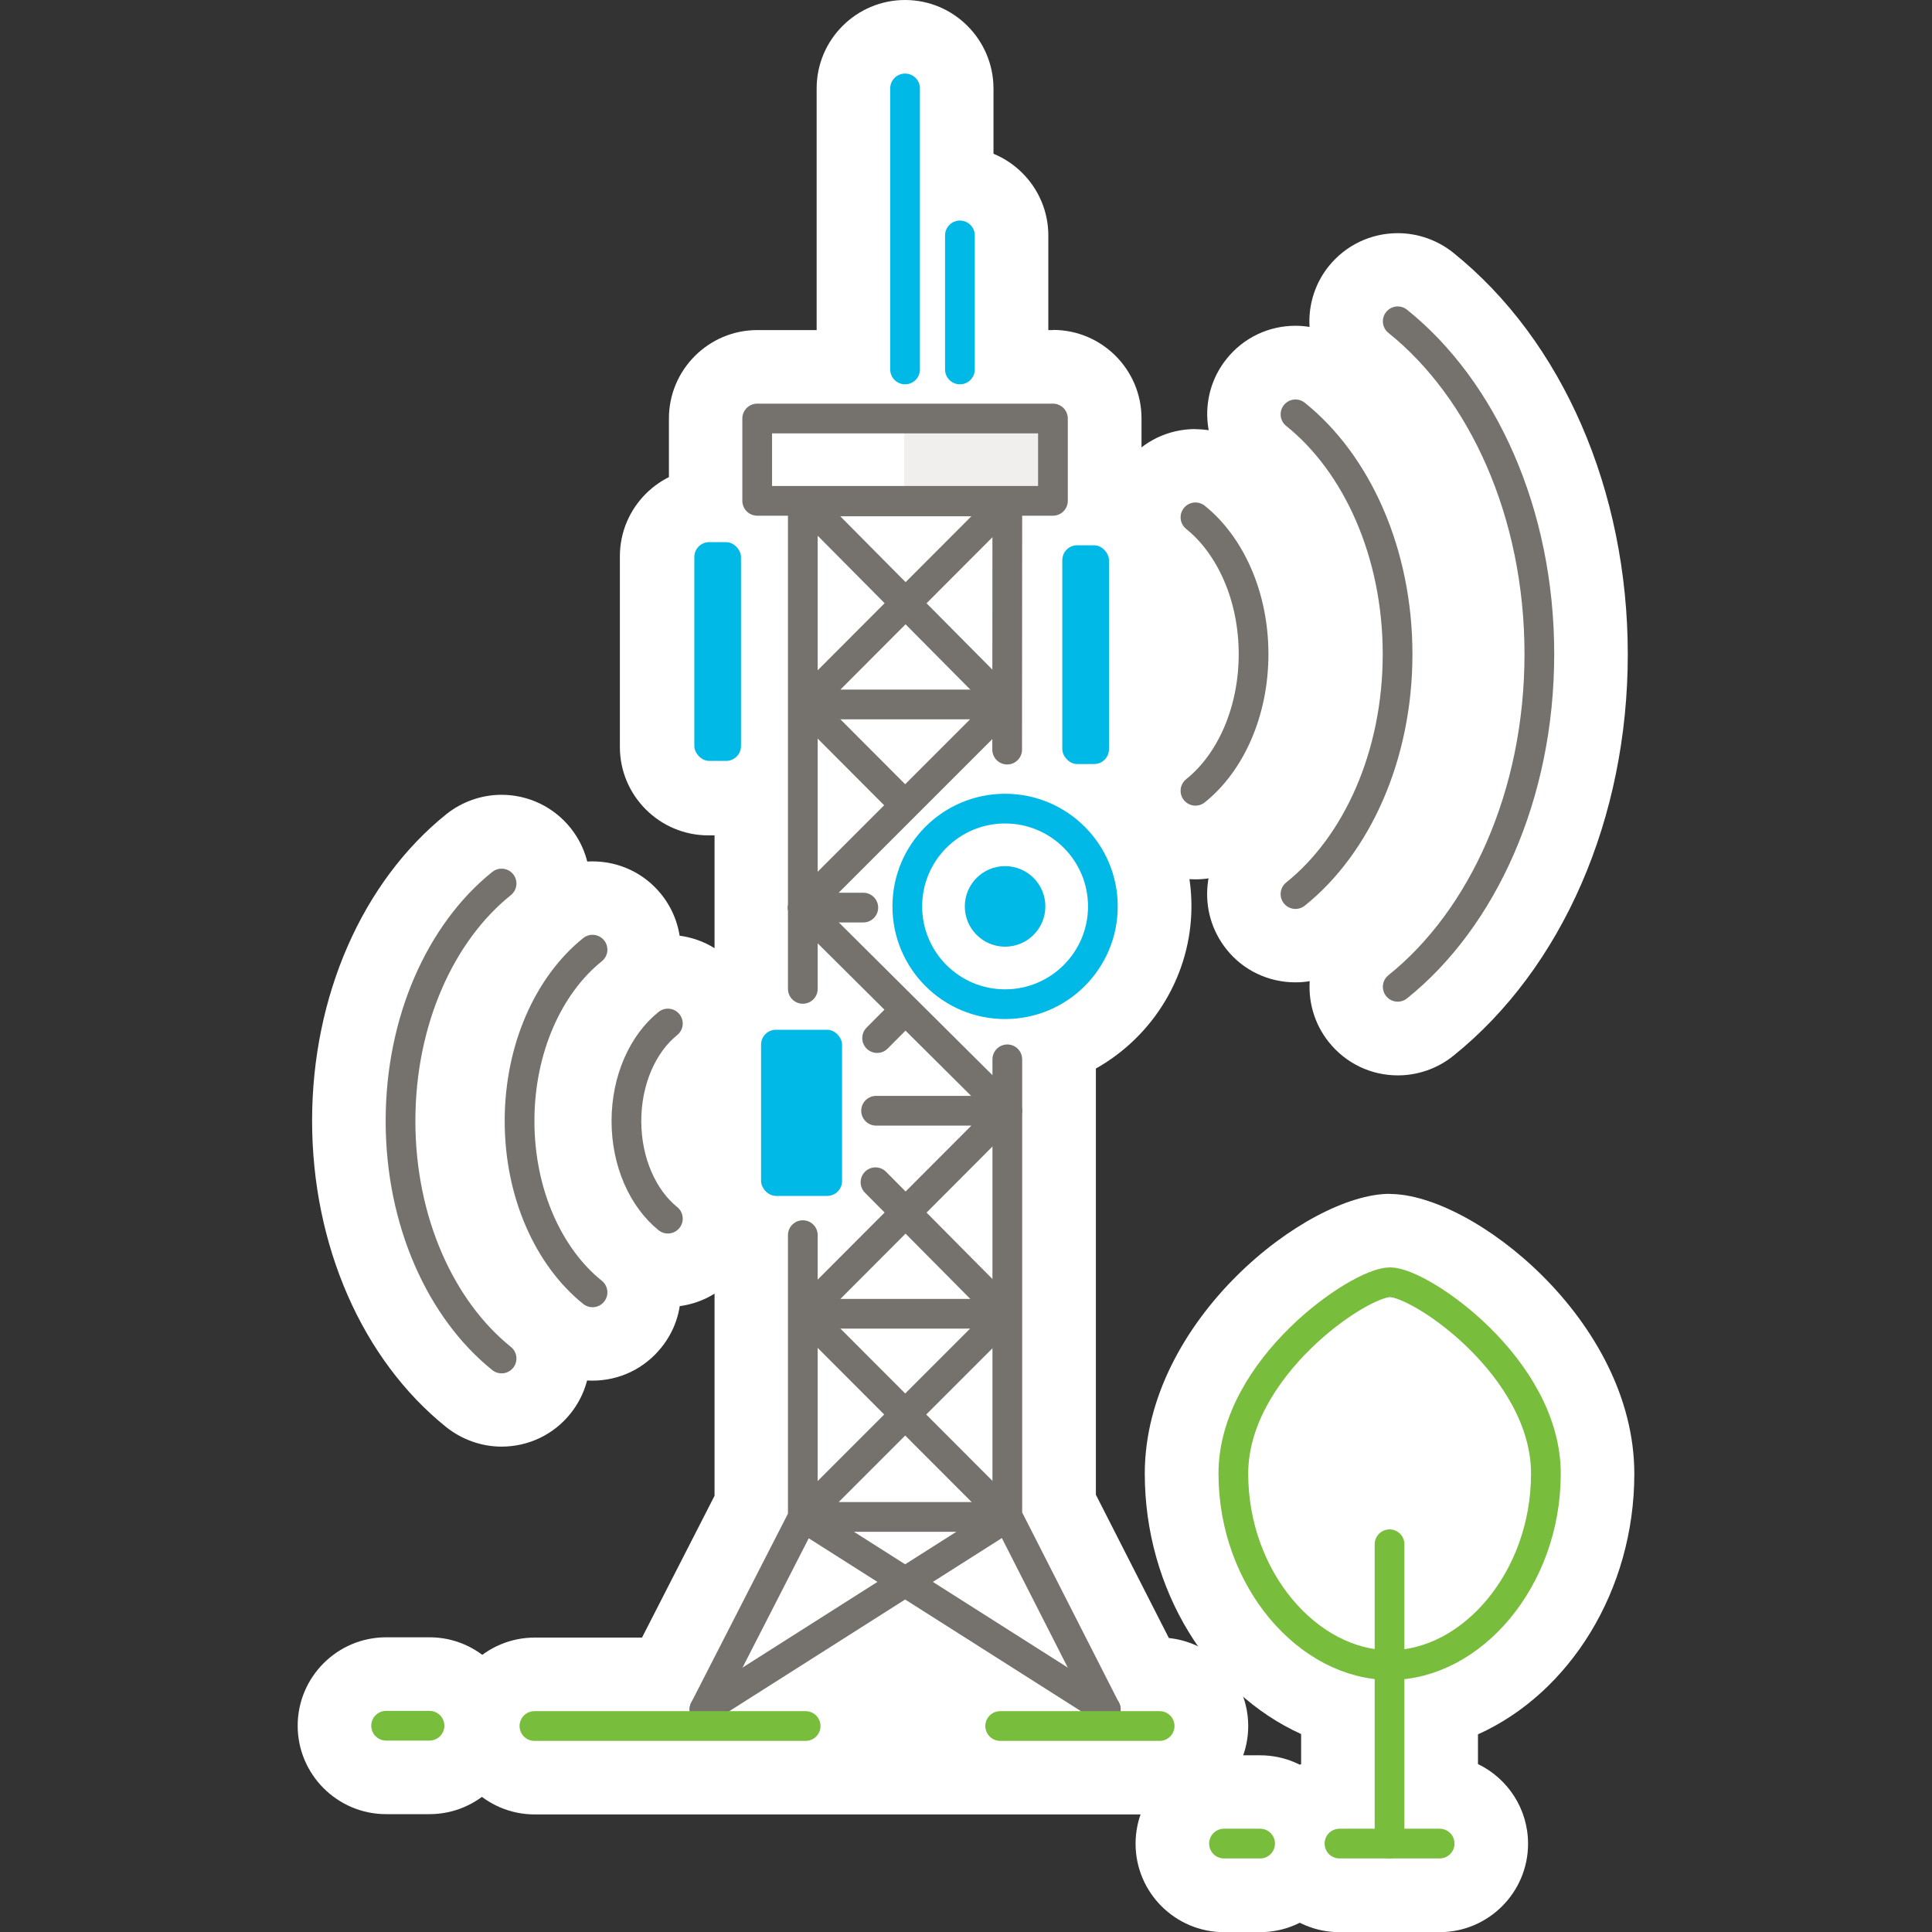
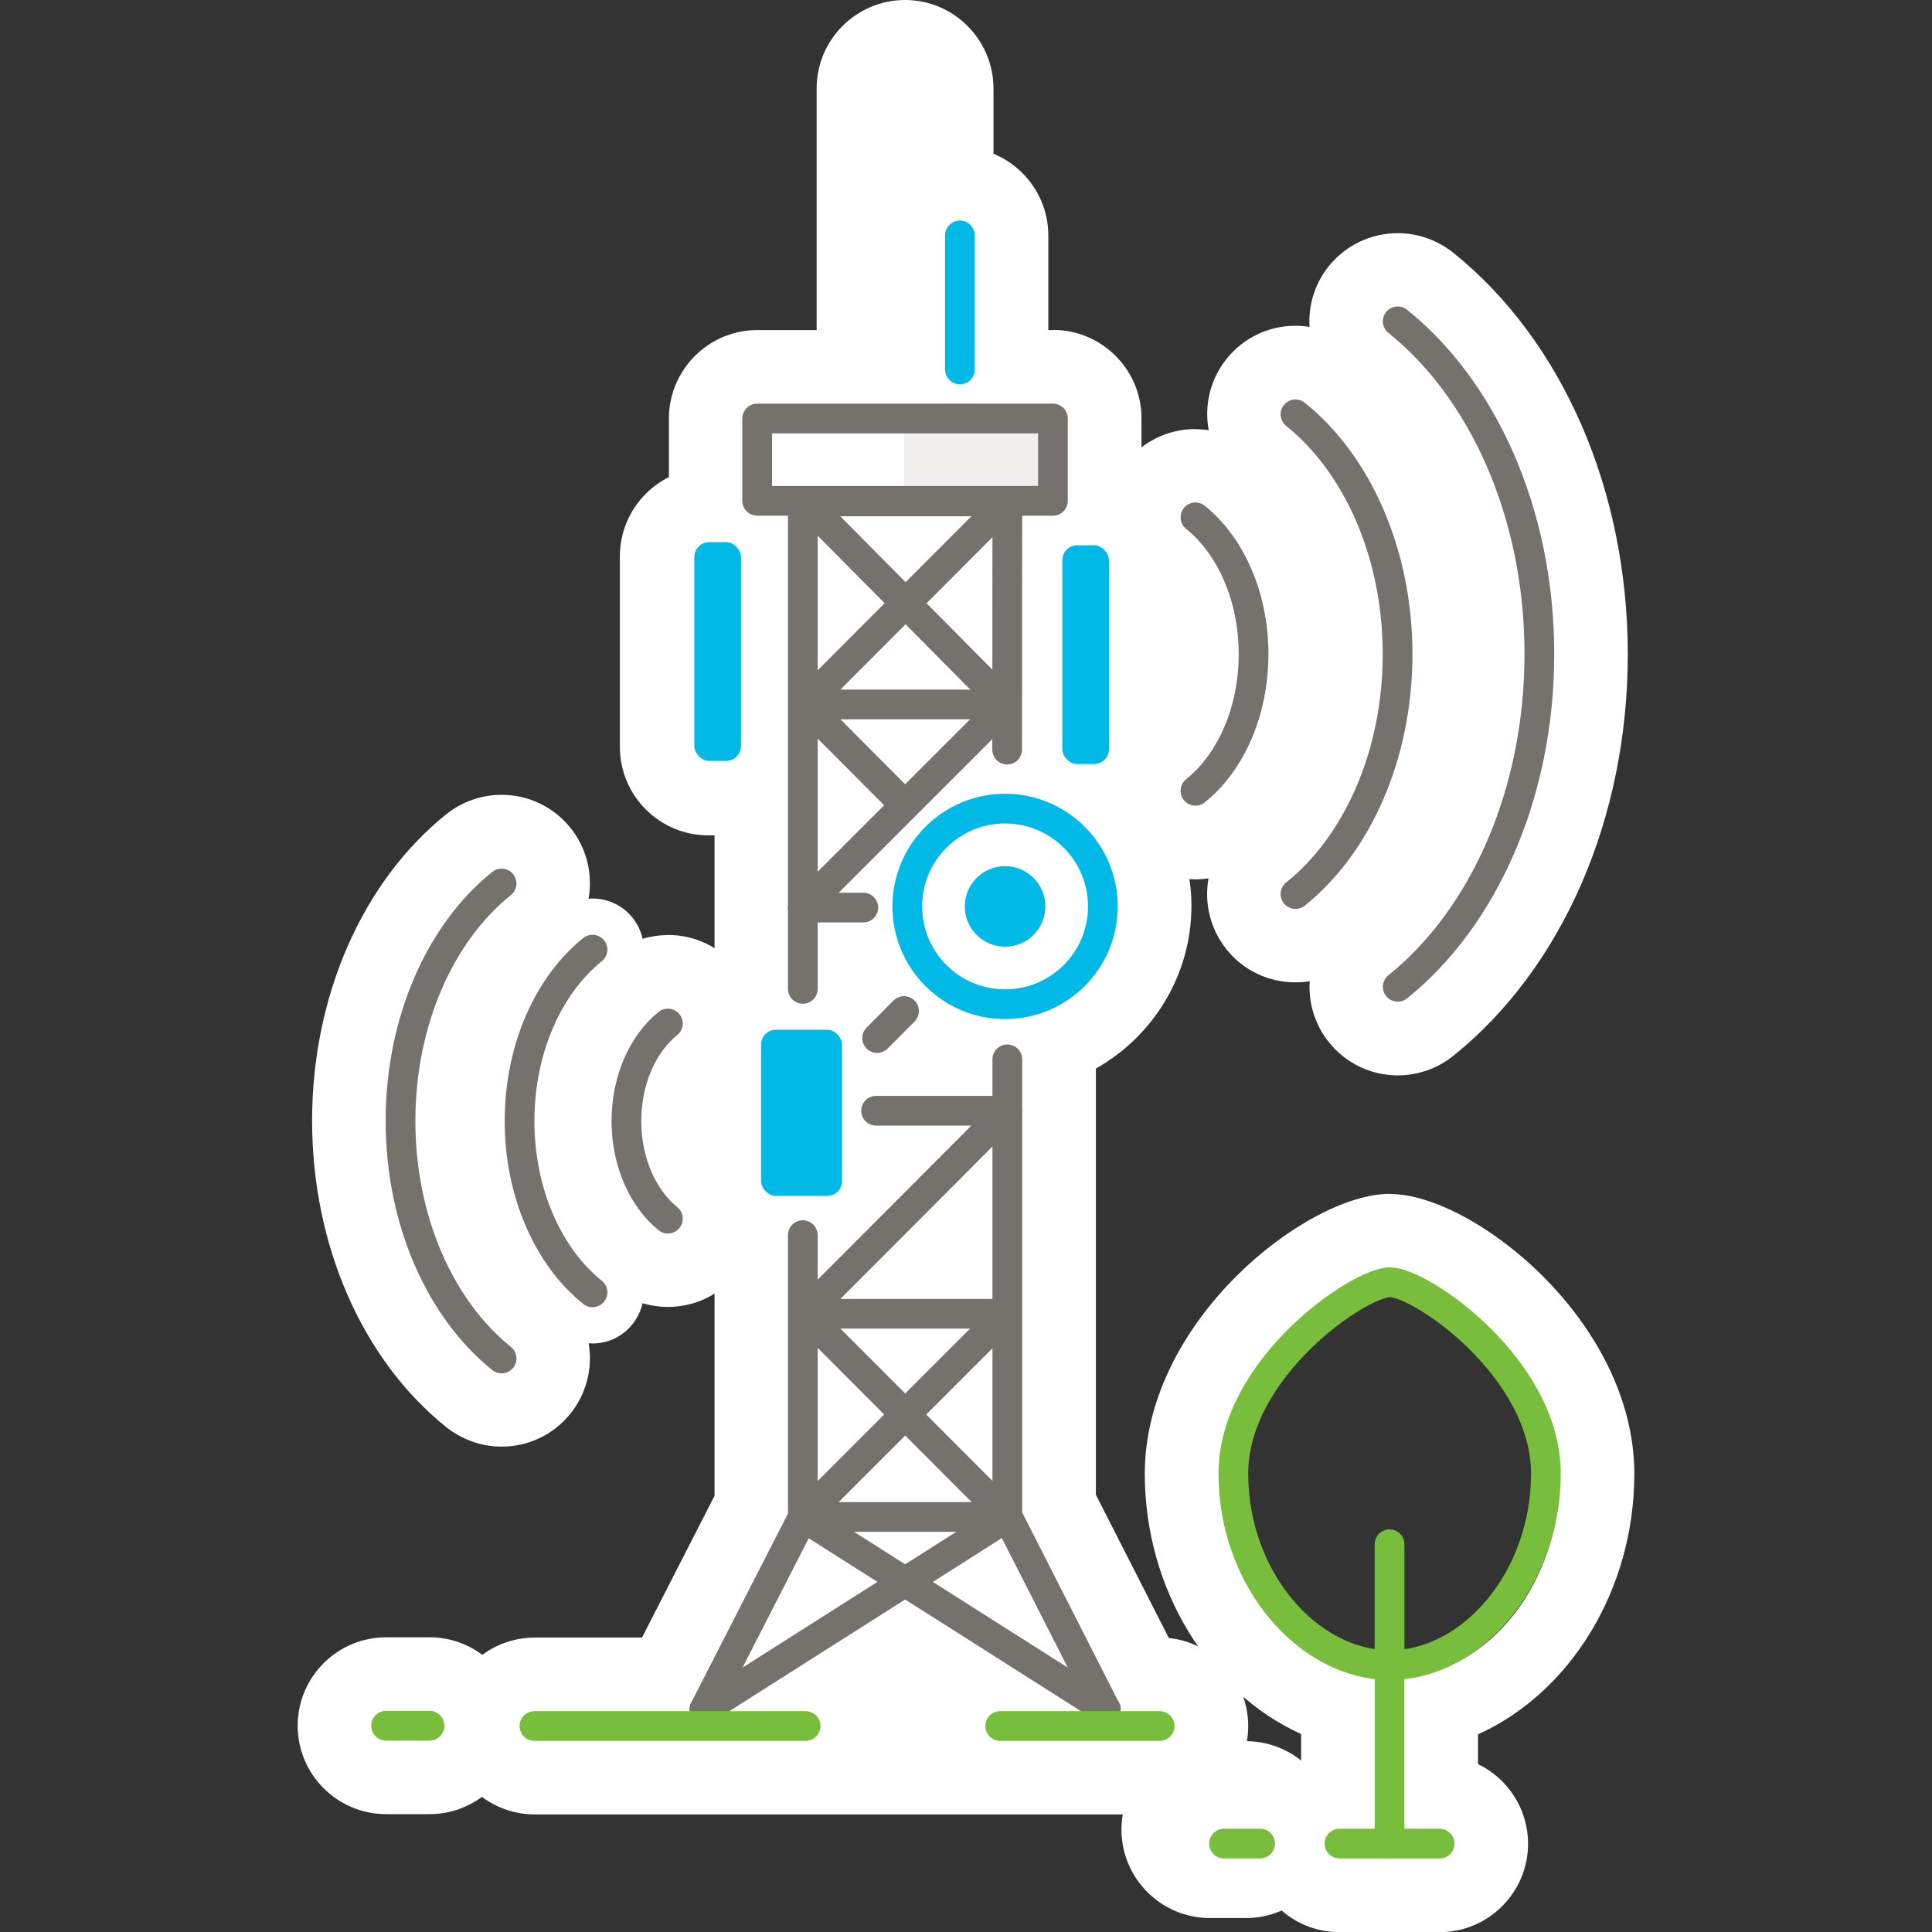
<svg xmlns="http://www.w3.org/2000/svg" id="uuid-70d531f5-008f-4bcc-ad60-93aced6a21bf" data-name="Gesellschaften" viewBox="0 0 130 130">
  <rect x="0" y="0" width="130" height="130" fill="#333333" stroke="none" />
  <g>
    <g>
-       <path d="m90.13,127.5c-1.9,0-3.45-1.55-3.45-3.45s1.5-3.4,3.37-3.44v-5.65c-6.05-1.84-10.52-8.34-10.52-15.79,0-9.09,10.04-16.33,13.99-16.33,4.47,0,13.94,7.72,13.94,16.33,0,7.49-4.47,13.98-10.52,15.81v5.64c1.87.04,3.37,1.57,3.37,3.44s-1.55,3.45-3.45,3.45h-6.74Z" style="fill: #fff;" />
      <path d="m93.53,85.33c2.72,0,11.44,6.38,11.44,13.83s-4.73,13.18-10.52,13.77v10.18h2.42c.52,0,.95.42.95.95s-.42.95-.95.95h-6.74c-.52,0-.95-.42-.95-.95s.42-.95.95-.95h2.42v-10.18c-5.79-.62-10.52-6.66-10.52-13.77,0-7.45,8.76-13.83,11.49-13.83m0-5c-5.57,0-16.49,8.52-16.49,18.83,0,7.82,4.36,14.73,10.52,17.52v2.02c-1.99.96-3.37,3-3.37,5.36,0,3.28,2.67,5.95,5.95,5.95h6.74c3.28,0,5.95-2.67,5.95-5.95,0-2.36-1.38-4.4-3.37-5.36v-2c6.16-2.77,10.52-9.68,10.52-17.53,0-10.3-10.88-18.83-16.44-18.83h0Z" style="fill: #fff;" />
    </g>
    <g>
      <path d="m82.36,127.5c-1.9,0-3.45-1.55-3.45-3.45s1.55-3.45,3.45-3.45h2.43c1.9,0,3.45,1.55,3.45,3.45s-1.55,3.45-3.45,3.45h-2.43Z" style="fill: #fff;" />
-       <path d="m84.79,123.11c.52,0,.95.42.95.95s-.42.95-.95.95h-2.43c-.52,0-.95-.42-.95-.95s.42-.95.95-.95h2.43m0-5h-2.43c-3.28,0-5.95,2.67-5.95,5.95s2.67,5.95,5.95,5.95h2.43c3.28,0,5.95-2.67,5.95-5.95s-2.67-5.95-5.95-5.95h0Z" style="fill: #fff;" />
+       <path d="m84.79,123.11s-.42.95-.95.95h-2.43c-.52,0-.95-.42-.95-.95s.42-.95.95-.95h2.43m0-5h-2.43c-3.28,0-5.95,2.67-5.95,5.95s2.67,5.95,5.95,5.95h2.43c3.28,0,5.95-2.67,5.95-5.95s-2.67-5.95-5.95-5.95h0Z" style="fill: #fff;" />
    </g>
    <g>
      <path d="m25.98,119.56c-1.9,0-3.45-1.55-3.45-3.45s1.55-3.45,3.45-3.45h2.92c1.9,0,3.45,1.55,3.45,3.45s-1.55,3.45-3.45,3.45h-2.92Z" style="fill: #fff;" />
      <path d="m28.9,115.17c.52,0,.95.42.95.95s-.42.95-.95.95h-2.92c-.52,0-.95-.42-.95-.95s.42-.95.95-.95h2.92m0-5h-2.92c-3.28,0-5.95,2.67-5.95,5.95s2.67,5.95,5.95,5.95h2.92c3.28,0,5.95-2.67,5.95-5.95s-2.67-5.95-5.95-5.95h0Z" style="fill: #fff;" />
    </g>
    <g>
      <path d="m60.9,28.3c-1.9,0-3.45-1.55-3.45-3.45V5.95c0-1.9,1.55-3.45,3.45-3.45s3.45,1.55,3.45,3.45v18.91c0,1.9-1.55,3.45-3.45,3.45Z" style="fill: #fff;" />
      <path d="m60.9,5c.52,0,.95.42.95.95v18.91c0,.52-.42.95-.95.95s-.95-.42-.95-.95V5.95c0-.52.42-.95.95-.95M60.9,0C57.62,0,54.95,2.67,54.95,5.95v18.91c0,3.28,2.67,5.95,5.95,5.95s5.95-2.67,5.95-5.95V5.95C66.84,2.67,64.18,0,60.9,0h0Z" style="fill: #fff;" />
    </g>
    <g>
      <path d="m64.59,28.3c-1.9,0-3.45-1.55-3.45-3.45v-9.01c0-1.9,1.55-3.45,3.45-3.45s3.45,1.55,3.45,3.45v9.01c0,1.9-1.55,3.45-3.45,3.45Z" style="fill: #fff;" />
      <path d="m64.59,14.9c.52,0,.95.42.95.95v9.01c0,.52-.42.95-.95.95s-.95-.42-.95-.95v-9.01c0-.52.42-.95.95-.95m0-5c-3.28,0-5.95,2.67-5.95,5.95v9.01c0,3.28,2.67,5.95,5.95,5.95s5.95-2.67,5.95-5.95v-9.01c0-3.28-2.67-5.95-5.95-5.95h0Z" style="fill: #fff;" />
    </g>
    <g>
      <path d="m94.05,69.84c-1.05,0-2.03-.47-2.69-1.29-1.19-1.48-.95-3.65.53-4.84,5.08-4.08,8.24-11.62,8.24-19.7s-3.16-15.62-8.24-19.7c-.72-.57-1.17-1.39-1.27-2.31-.1-.92.16-1.82.74-2.53.66-.82,1.64-1.29,2.69-1.29.78,0,1.54.27,2.15.75,6.78,5.43,10.82,14.81,10.82,25.08s-4.04,19.64-10.82,25.08c-.61.49-1.38.76-2.15.76Z" style="fill: #fff;" />
      <path d="m94.05,20.68c.21,0,.42.07.59.21,6.19,4.96,9.88,13.61,9.88,23.13s-3.69,18.16-9.88,23.12c-.17.14-.38.21-.59.21-.28,0-.55-.12-.74-.35-.33-.41-.26-1,.15-1.33,5.66-4.54,9.18-12.83,9.18-21.65s-3.52-17.11-9.18-21.65c-.41-.33-.47-.92-.15-1.33.19-.23.46-.35.74-.35m0-5c-1.81,0-3.5.81-4.64,2.22-2.05,2.56-1.64,6.31.92,8.36,4.44,3.56,7.31,10.53,7.31,17.75s-2.87,14.19-7.3,17.75c-2.56,2.05-2.97,5.8-.92,8.36,1.14,1.42,2.83,2.23,4.64,2.23,1.34,0,2.66-.46,3.71-1.3,7.37-5.91,11.76-16.01,11.76-27.03s-4.39-21.12-11.75-27.03c-1.05-.84-2.37-1.31-3.72-1.31h0Z" style="fill: #fff;" />
    </g>
    <g>
      <path d="m87.17,63.6c-1.05,0-2.03-.47-2.69-1.29-.57-.71-.83-1.61-.73-2.53s.55-1.74,1.27-2.31c3.44-2.76,5.58-7.92,5.58-13.46s-2.14-10.7-5.58-13.46c-1.48-1.19-1.72-3.36-.53-4.84.66-.82,1.64-1.29,2.69-1.29.78,0,1.54.27,2.15.75,5.12,4.1,8.17,11.14,8.17,18.84s-3.05,14.74-8.16,18.83c-.61.49-1.38.76-2.15.76Z" style="fill: #fff;" />
      <path d="m87.17,26.92c.21,0,.42.07.59.21,4.53,3.63,7.23,9.94,7.23,16.88s-2.7,13.25-7.23,16.88c-.17.14-.38.21-.59.21-.28,0-.55-.12-.74-.35-.33-.41-.26-1,.15-1.33,4.02-3.22,6.52-9.13,6.52-15.41s-2.5-12.18-6.52-15.41c-.41-.33-.47-.92-.15-1.33.19-.23.46-.35.74-.35m0-5c-1.81,0-3.5.81-4.63,2.22-2.06,2.56-1.64,6.31.91,8.36,2.82,2.26,4.65,6.78,4.65,11.51s-1.82,9.24-4.65,11.51c-1.24.99-2.02,2.41-2.19,3.99-.17,1.58.28,3.13,1.27,4.37,1.12,1.41,2.82,2.22,4.64,2.22,1.35,0,2.67-.47,3.72-1.31,5.69-4.56,9.09-12.33,9.09-20.78s-3.4-16.22-9.1-20.78c-1.06-.84-2.37-1.31-3.72-1.31h0Z" style="fill: #fff;" />
    </g>
    <g>
      <path d="m80.44,56.65c-1.05,0-2.03-.47-2.69-1.29-1.19-1.48-.95-3.65.53-4.84,1.6-1.28,2.63-3.83,2.63-6.51s-1.03-5.23-2.62-6.51c-.72-.58-1.17-1.4-1.27-2.31s.16-1.81.74-2.53c.66-.82,1.64-1.29,2.69-1.29.78,0,1.54.27,2.15.75,3.26,2.62,5.21,7.06,5.21,11.89s-1.95,9.27-5.2,11.88c-.62.49-1.38.76-2.16.76Z" style="fill: #fff;" />
      <path d="m80.44,33.87c.21,0,.42.07.59.21,2.67,2.14,4.27,5.86,4.27,9.93s-1.6,7.79-4.27,9.93c-.17.14-.38.21-.59.21-.28,0-.55-.12-.74-.35-.33-.41-.26-1,.15-1.33,2.2-1.76,3.56-5,3.56-8.46s-1.36-6.7-3.56-8.46c-.41-.33-.47-.92-.15-1.33.19-.23.46-.35.74-.35m0-5c-1.82,0-3.51.81-4.64,2.23-.99,1.23-1.44,2.79-1.27,4.37.17,1.58.95,2.99,2.19,3.99.81.65,1.69,2.36,1.69,4.56s-.88,3.91-1.69,4.56c-2.56,2.05-2.97,5.8-.92,8.36,1.13,1.41,2.82,2.23,4.64,2.23,1.34,0,2.66-.46,3.71-1.3,3.85-3.09,6.15-8.26,6.15-13.84s-2.3-10.75-6.14-13.84c-1.06-.84-2.37-1.31-3.72-1.31h0Z" style="fill: #fff;" />
    </g>
    <g>
      <path d="m33.74,94.86c-.78,0-1.54-.27-2.15-.75-5.07-4.07-8.1-11.05-8.1-18.67s3.03-14.61,8.09-18.67c.62-.49,1.38-.76,2.16-.76,1.05,0,2.03.47,2.69,1.29,1.19,1.49.95,3.66-.53,4.84-3.4,2.73-5.51,7.82-5.51,13.3s2.11,10.57,5.51,13.29c1.48,1.19,1.72,3.36.54,4.84-.66.82-1.64,1.29-2.69,1.29Z" style="fill: #fff;" />
      <path d="m33.75,58.5c.28,0,.55.12.74.35.33.41.26,1-.15,1.33-3.98,3.19-6.45,9.03-6.45,15.24s2.47,12.05,6.45,15.24c.41.33.47.92.15,1.33-.19.23-.46.35-.74.35-.21,0-.42-.07-.59-.21-4.48-3.59-7.16-9.84-7.16-16.72s2.68-13.13,7.16-16.72c.18-.14.38-.21.59-.21m0-5c-1.34,0-2.65.46-3.7,1.29-5.67,4.55-9.05,12.26-9.05,20.64s3.38,16.09,9.03,20.62c1.06.84,2.37,1.31,3.72,1.31,1.81,0,3.51-.81,4.64-2.23,2.05-2.56,1.64-6.31-.92-8.36-2.78-2.23-4.58-6.68-4.58-11.34s1.8-9.11,4.58-11.34c2.56-2.05,2.97-5.8.92-8.36-1.13-1.41-2.83-2.23-4.64-2.23h0Z" style="fill: #fff;" />
    </g>
    <g>
      <path d="m39.87,90.4c-.78,0-1.54-.27-2.15-.75-3.88-3.11-6.2-8.42-6.2-14.22s2.32-11.1,6.19-14.21c.62-.49,1.38-.76,2.16-.76,1.05,0,2.03.47,2.69,1.29,1.19,1.48.95,3.65-.53,4.84-2.2,1.76-3.62,5.23-3.62,8.84s1.42,7.08,3.61,8.84c.72.58,1.17,1.4,1.27,2.31s-.16,1.81-.74,2.53c-.65.82-1.63,1.29-2.69,1.29Z" style="fill: #fff;" />
-       <path d="m39.87,62.96c.28,0,.55.12.74.35.33.41.26,1-.15,1.33-2.81,2.25-4.55,6.39-4.55,10.79s1.74,8.54,4.55,10.79c.41.33.47.92.15,1.33-.19.23-.46.35-.74.35-.21,0-.42-.07-.59-.21-3.29-2.64-5.26-7.22-5.26-12.26s1.97-9.62,5.26-12.26c.17-.14.38-.21.59-.21m0-5c-1.34,0-2.66.46-3.71,1.29-4.48,3.59-7.15,9.64-7.15,16.18s2.67,12.59,7.13,16.16c1.06.84,2.38,1.31,3.72,1.31,1.82,0,3.51-.81,4.65-2.24.99-1.23,1.44-2.78,1.26-4.36-.17-1.58-.95-3-2.19-3.99-1.6-1.28-2.68-4.05-2.68-6.88s1.08-5.6,2.68-6.89c2.56-2.05,2.97-5.8.92-8.36-1.13-1.41-2.82-2.22-4.64-2.22h0Z" style="fill: #fff;" />
    </g>
    <g>
      <path d="m44.94,85.44c-.78,0-1.55-.27-2.16-.76-2.56-2.05-4.08-5.51-4.08-9.25s1.53-7.2,4.08-9.25c.62-.49,1.38-.76,2.16-.76,1.05,0,2.03.47,2.69,1.29,1.18,1.48.95,3.65-.53,4.84-.9.72-1.51,2.28-1.51,3.88s.6,3.16,1.5,3.88c1.48,1.19,1.72,3.36.53,4.84-.66.82-1.64,1.29-2.69,1.29Z" style="fill: #fff;" />
      <path d="m44.94,67.92c.28,0,.55.12.74.35.33.41.26,1-.15,1.33-1.51,1.21-2.44,3.44-2.44,5.83s.94,4.62,2.44,5.83c.41.33.47.92.15,1.33-.19.23-.46.35-.74.35-.21,0-.42-.07-.59-.21-1.97-1.58-3.15-4.31-3.15-7.3s1.18-5.72,3.15-7.3c.18-.14.38-.21.59-.21m0-5c-1.34,0-2.65.46-3.7,1.29-3.16,2.54-5.04,6.72-5.04,11.22s1.88,8.68,5.02,11.2c1.06.85,2.38,1.31,3.72,1.31,1.81,0,3.51-.81,4.64-2.23,2.05-2.56,1.64-6.31-.92-8.36-.15-.13-.57-.84-.57-1.93s.42-1.8.57-1.93c2.55-2.05,2.96-5.8.92-8.35-1.13-1.42-2.82-2.23-4.64-2.23h0Z" style="fill: #fff;" />
    </g>
    <g>
      <path d="m72.42,34.19h1.25c1.9,0,3.45,1.54,3.45,3.45v12.83c0,1.9-1.54,3.45-3.45,3.45h-1.25c-1.9,0-3.45-1.54-3.45-3.45v-12.83c0-1.9,1.54-3.45,3.45-3.45Z" style="fill: #fff;" />
      <path d="m73.67,36.69c.52,0,.95.42.95.95v12.83c0,.52-.42.95-.95.95h-1.25c-.52,0-.95-.42-.95-.95v-12.83c0-.52.42-.95.95-.95h1.25m0-5h-1.25c-3.28,0-5.95,2.67-5.95,5.95v12.83c0,3.28,2.67,5.95,5.95,5.95h1.25c3.28,0,5.95-2.67,5.95-5.95v-12.83c0-3.28-2.67-5.95-5.95-5.95h0Z" style="fill: #fff;" />
    </g>
    <g>
      <rect x="44.22" y="33.98" width="8.14" height="19.72" rx="3.45" ry="3.45" style="fill: #fff;" />
      <path d="m48.91,36.48c.52,0,.95.42.95.95v12.83c0,.52-.42.95-.95.95h-1.25c-.52,0-.95-.42-.95-.95v-12.83c0-.52.42-.95.95-.95h1.25m0-5h-1.25c-3.28,0-5.95,2.67-5.95,5.95v12.83c0,3.28,2.67,5.95,5.95,5.95h1.25c3.28,0,5.95-2.67,5.95-5.95v-12.83c0-3.28-2.67-5.95-5.95-5.95h0Z" style="fill: #fff;" />
    </g>
    <g>
      <path d="m35.96,119.59c-1.9,0-3.45-1.55-3.45-3.45s1.55-3.45,3.45-3.45h8.75l5.86-11.43v-18.15c0-.18.02-.35.04-.49v-.02c-1.13-.57-1.9-1.73-1.9-3.08v-9.29c0-1.35.77-2.51,1.9-3.08v-.13c-.02-.13-.04-.3-.04-.49v-29.42c-1.72-.19-3.07-1.65-3.07-3.43v-5.54c0-1.9,1.55-3.45,3.45-3.45h19.9c1.9,0,3.45,1.55,3.45,3.45v5.54c0,1.77-1.35,3.24-3.07,3.43v13.68s-.01.01-.01.01v.81c3.79,1.46,6.45,5.16,6.45,9.36s-2.66,7.9-6.45,9.36v.54s.02.4.02.4v29.91l5.86,11.51h.94c1.9,0,3.45,1.55,3.45,3.45s-1.55,3.45-3.45,3.45h-42.06Z" style="fill: #fff;" />
      <path d="m70.85,27.22c.52,0,.95.42.95.95v5.54c0,.52-.42.95-.95.95h-2.12v15.8s-.02.01-.02.02v3.09c3.64.53,6.45,3.66,6.45,7.44s-2.81,6.91-6.45,7.44v2.77s.02.05.02.08v30.51l6.52,12.8s0,.04.02.06c.04.09.07.18.08.27,0,.03,0,.06,0,.09,0,.06,0,.12,0,.19h2.69c.52,0,.95.42.95.95s-.42.95-.95.95h-42.06c-.52,0-.95-.42-.95-.95s.42-.95.95-.95h10.51s0-.05,0-.08c0-.09,0-.17,0-.26,0-.04.02-.07.03-.11.02-.05.02-.11.04-.16l6.52-12.72v-18.76c0-.08.03-.14.04-.21v-2.43h-.96c-.52,0-.95-.42-.95-.95v-9.29c0-.52.42-.95.95-.95h.96v-2.54c-.02-.07-.04-.14-.04-.21v-31.9h-2.12c-.52,0-.95-.42-.95-.95v-5.54c0-.52.42-.95.95-.95h19.9m0-5h-19.9c-3.28,0-5.95,2.67-5.95,5.95v5.54c0,2.24,1.24,4.19,3.07,5.2v27.02c-1.14,1.08-1.86,2.62-1.86,4.31v9.29c0,1.7.71,3.23,1.86,4.31v16.82l-4.88,9.54h-7.22c-3.28,0-5.95,2.67-5.95,5.95s2.67,5.95,5.95,5.95h42.06c3.28,0,5.95-2.67,5.95-5.95,0-3.07-2.35-5.61-5.34-5.92l-4.91-9.64v-28.68c3.86-2.17,6.43-6.31,6.43-10.93s-2.58-8.77-6.44-10.93v-11.15c1.84-1.01,3.08-2.97,3.08-5.2v-5.54c0-3.28-2.67-5.95-5.95-5.95h0Z" style="fill: #fff;" />
    </g>
  </g>
  <g>
    <path d="m104.02,99.16c0,7.11-5,12.88-10.49,12.88s-10.54-5.77-10.54-12.88,8.46-12.88,10.54-12.88,10.49,5.77,10.49,12.88Z" style="fill: none; stroke: #78bd3b; stroke-linecap: round; stroke-linejoin: round; stroke-width: 2px;" />
    <line x1="93.5" y1="103.91" x2="93.5" y2="124.05" style="fill: none; stroke: #78bd3b; stroke-linecap: round; stroke-linejoin: round; stroke-width: 2px;" />
    <line x1="90.13" y1="124.05" x2="96.87" y2="124.05" style="fill: none; stroke: #78bd3b; stroke-linecap: round; stroke-linejoin: round; stroke-width: 2px;" />
    <line x1="82.36" y1="124.05" x2="84.79" y2="124.05" style="fill: none; stroke: #78bd3b; stroke-linecap: round; stroke-linejoin: round; stroke-width: 2px;" />
    <line x1="25.98" y1="116.12" x2="28.9" y2="116.12" style="fill: none; stroke: #78bd3b; stroke-linecap: round; stroke-linejoin: round; stroke-width: 2px;" />
    <rect x="63.16" y="25.84" width="5.36" height="10.01" transform="translate(96.69 -35) rotate(90)" style="fill: #f0efee;" />
-     <line x1="60.9" y1="5.95" x2="60.9" y2="24.86" style="fill: none; stroke: #00b9e7; stroke-linecap: round; stroke-linejoin: round; stroke-width: 2px;" />
    <line x1="64.59" y1="15.84" x2="64.59" y2="24.86" style="fill: none; stroke: #00b9e7; stroke-linecap: round; stroke-linejoin: round; stroke-width: 2px;" />
    <line x1="59.02" y1="69.85" x2="60.83" y2="68.03" style="fill: none; stroke: #75726e; stroke-linecap: round; stroke-linejoin: round; stroke-width: 2px;" />
    <polyline points="47.4 115.02 67.79 102.07 54.02 102.07 67.69 88.4 54.14 88.4 67.77 74.74 58.95 74.74" style="fill: none; stroke: #75726e; stroke-linecap: round; stroke-linejoin: round; stroke-width: 2px;" />
-     <line x1="54.02" y1="61.07" x2="67.77" y2="74.74" style="fill: none; stroke: #75726e; stroke-linecap: round; stroke-linejoin: round; stroke-width: 2px;" />
-     <line x1="58.91" y1="79.55" x2="67.69" y2="88.4" style="fill: none; stroke: #75726e; stroke-linecap: round; stroke-linejoin: round; stroke-width: 2px;" />
    <line x1="54.14" y1="88.4" x2="67.79" y2="102.07" style="fill: none; stroke: #75726e; stroke-linecap: round; stroke-linejoin: round; stroke-width: 2px;" />
    <line x1="54.02" y1="102.07" x2="74.41" y2="115.02" style="fill: none; stroke: #75726e; stroke-linecap: round; stroke-linejoin: round; stroke-width: 2px;" />
    <g>
      <path d="m94.05,66.4c5.71-4.58,9.53-12.89,9.53-22.39s-3.82-17.81-9.53-22.39" style="fill: none; stroke: #75726e; stroke-linecap: round; stroke-linejoin: round; stroke-width: 2px;" />
      <path d="m87.17,60.16c4.12-3.3,6.87-9.3,6.87-16.14s-2.75-12.84-6.87-16.14" style="fill: none; stroke: #75726e; stroke-linecap: round; stroke-linejoin: round; stroke-width: 2px;" />
      <path d="m80.44,53.21c2.35-1.88,3.91-5.3,3.91-9.2s-1.57-7.32-3.91-9.2" style="fill: none; stroke: #75726e; stroke-linecap: round; stroke-linejoin: round; stroke-width: 2px;" />
    </g>
    <g>
      <path d="m33.75,59.45c-4.08,3.27-6.8,9.2-6.8,15.98s2.73,12.71,6.8,15.98" style="fill: none; stroke: #75726e; stroke-linecap: round; stroke-linejoin: round; stroke-width: 2px;" />
      <path d="m39.87,63.9c-2.94,2.36-4.91,6.64-4.91,11.53s1.97,9.17,4.91,11.53" style="fill: none; stroke: #75726e; stroke-linecap: round; stroke-linejoin: round; stroke-width: 2px;" />
      <path d="m44.94,68.87c-1.67,1.34-2.79,3.78-2.79,6.56s1.12,5.22,2.79,6.57" style="fill: none; stroke: #75726e; stroke-linecap: round; stroke-linejoin: round; stroke-width: 2px;" />
    </g>
    <polyline points="67.78 71.28 67.78 102.01 74.4 115.02" style="fill: none; stroke: #75726e; stroke-linecap: round; stroke-linejoin: round; stroke-width: 2px;" />
    <polyline points="54.02 66.54 54.02 61.07 58.09 61.07" style="fill: none; stroke: #75726e; stroke-linecap: round; stroke-linejoin: round; stroke-width: 2px;" />
    <polyline points="47.4 115.02 54.02 102.09 54.02 83.11" style="fill: none; stroke: #75726e; stroke-linecap: round; stroke-linejoin: round; stroke-width: 2px;" />
    <polyline points="54.02 61.07 67.69 47.4 54.14 47.4 67.77 33.74" style="fill: none; stroke: #75726e; stroke-linecap: round; stroke-linejoin: round; stroke-width: 2px;" />
    <line x1="54.14" y1="33.74" x2="67.69" y2="47.4" style="fill: none; stroke: #75726e; stroke-linecap: round; stroke-linejoin: round; stroke-width: 2px;" />
    <line x1="54.14" y1="47.4" x2="60.84" y2="54.12" style="fill: none; stroke: #75726e; stroke-linecap: round; stroke-linejoin: round; stroke-width: 2px;" />
    <polyline points="54.02 61.09 54.02 33.74 67.78 33.74 67.77 50.44" style="fill: none; stroke: #75726e; stroke-linecap: round; stroke-linejoin: round; stroke-width: 2px;" />
    <rect x="71.48" y="36.69" width="3.14" height="14.72" rx="1" ry="1" style="fill: #00b9e7;" />
    <rect x="46.72" y="36.48" width="3.14" height="14.72" rx="1" ry="1" style="fill: #00b9e7;" />
    <rect x="51.21" y="69.29" width="5.45" height="11.18" rx="1" ry="1" style="fill: #00b9e7;" />
    <circle cx="67.63" cy="60.99" r="6.58" style="fill: none; stroke: #00b9e7; stroke-linecap: round; stroke-linejoin: round; stroke-width: 2px;" />
    <circle cx="67.63" cy="60.99" r="2.71" style="fill: #00b9e7;" />
    <rect x="50.95" y="28.16" width="19.9" height="5.54" style="fill: none; stroke: #75726e; stroke-linecap: round; stroke-linejoin: round; stroke-width: 2px;" />
    <line x1="35.96" y1="116.14" x2="54.21" y2="116.14" style="fill: none; stroke: #78bd3b; stroke-linecap: round; stroke-linejoin: round; stroke-width: 2px;" />
    <line x1="67.3" y1="116.14" x2="78.03" y2="116.14" style="fill: none; stroke: #78bd3b; stroke-linecap: round; stroke-linejoin: round; stroke-width: 2px;" />
  </g>
</svg>